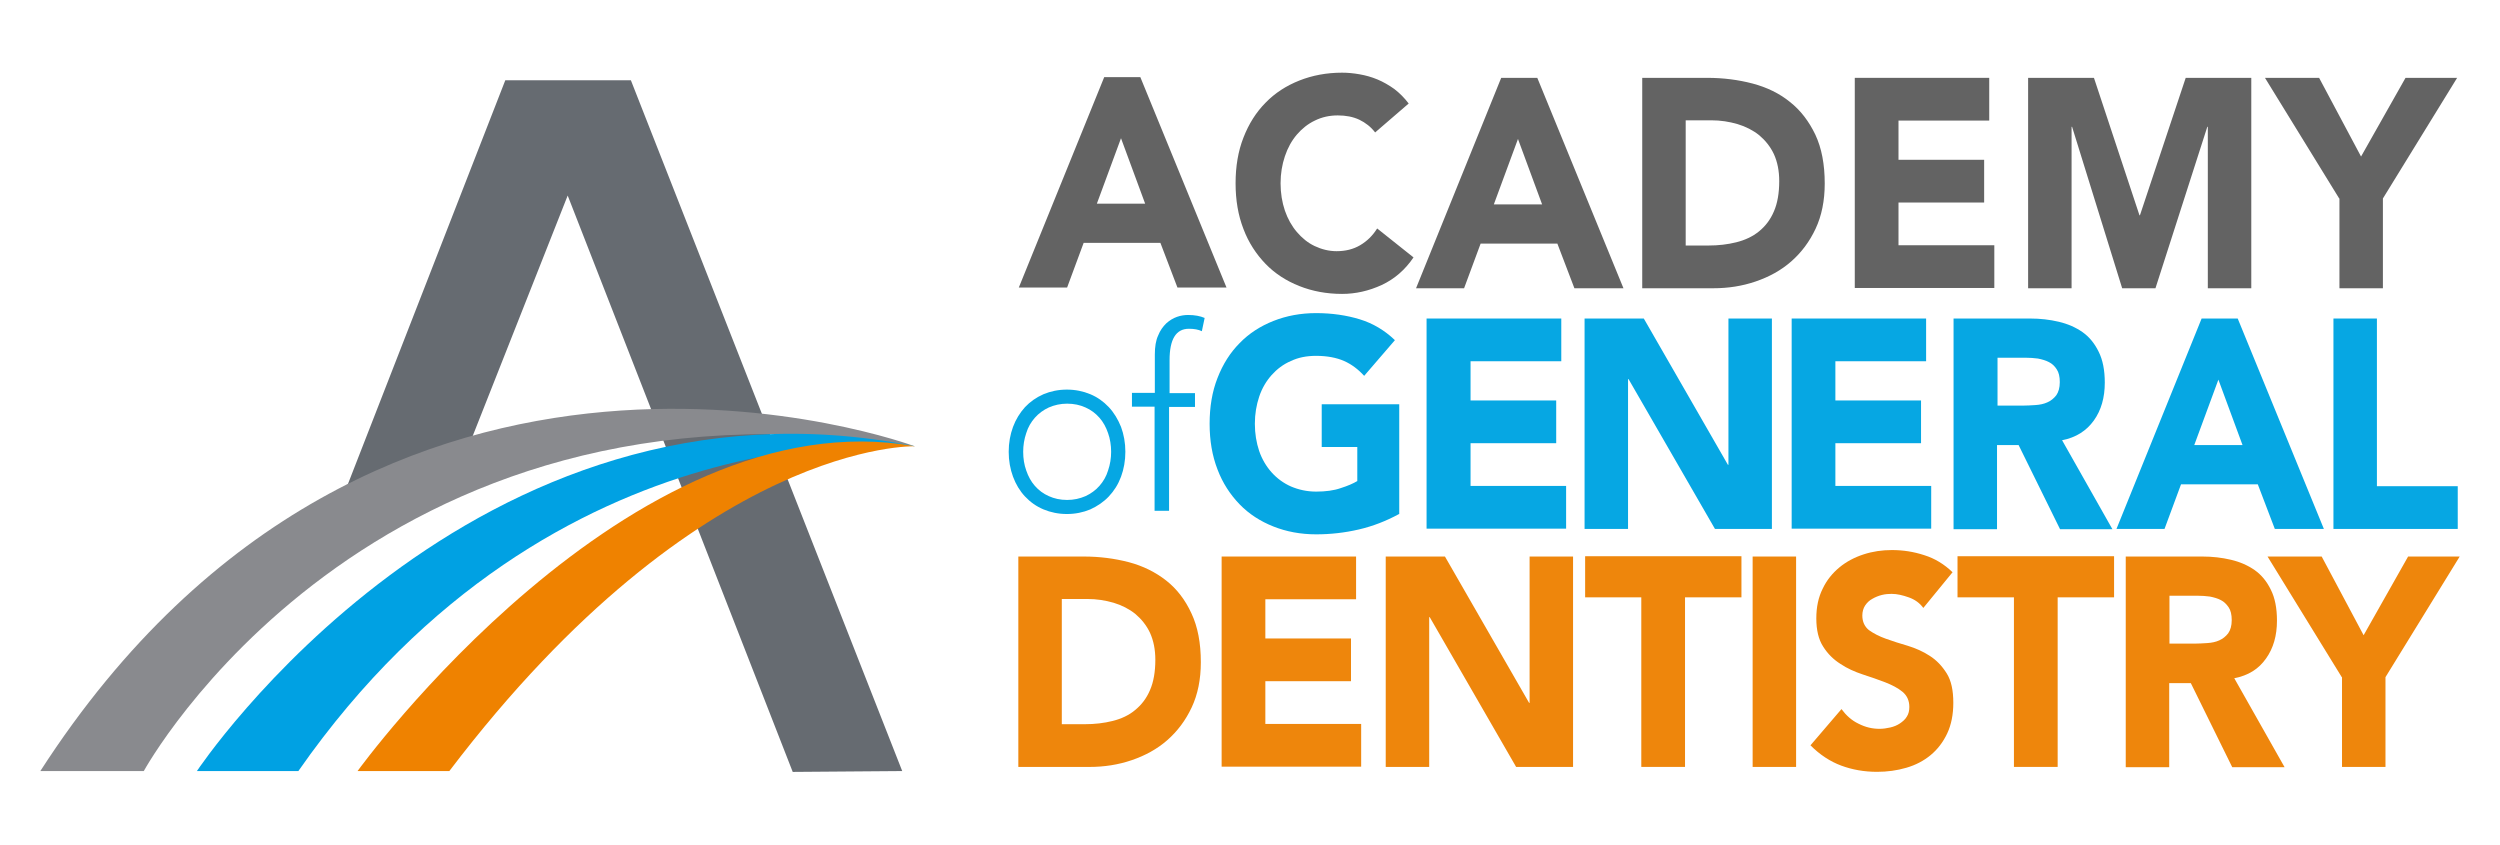
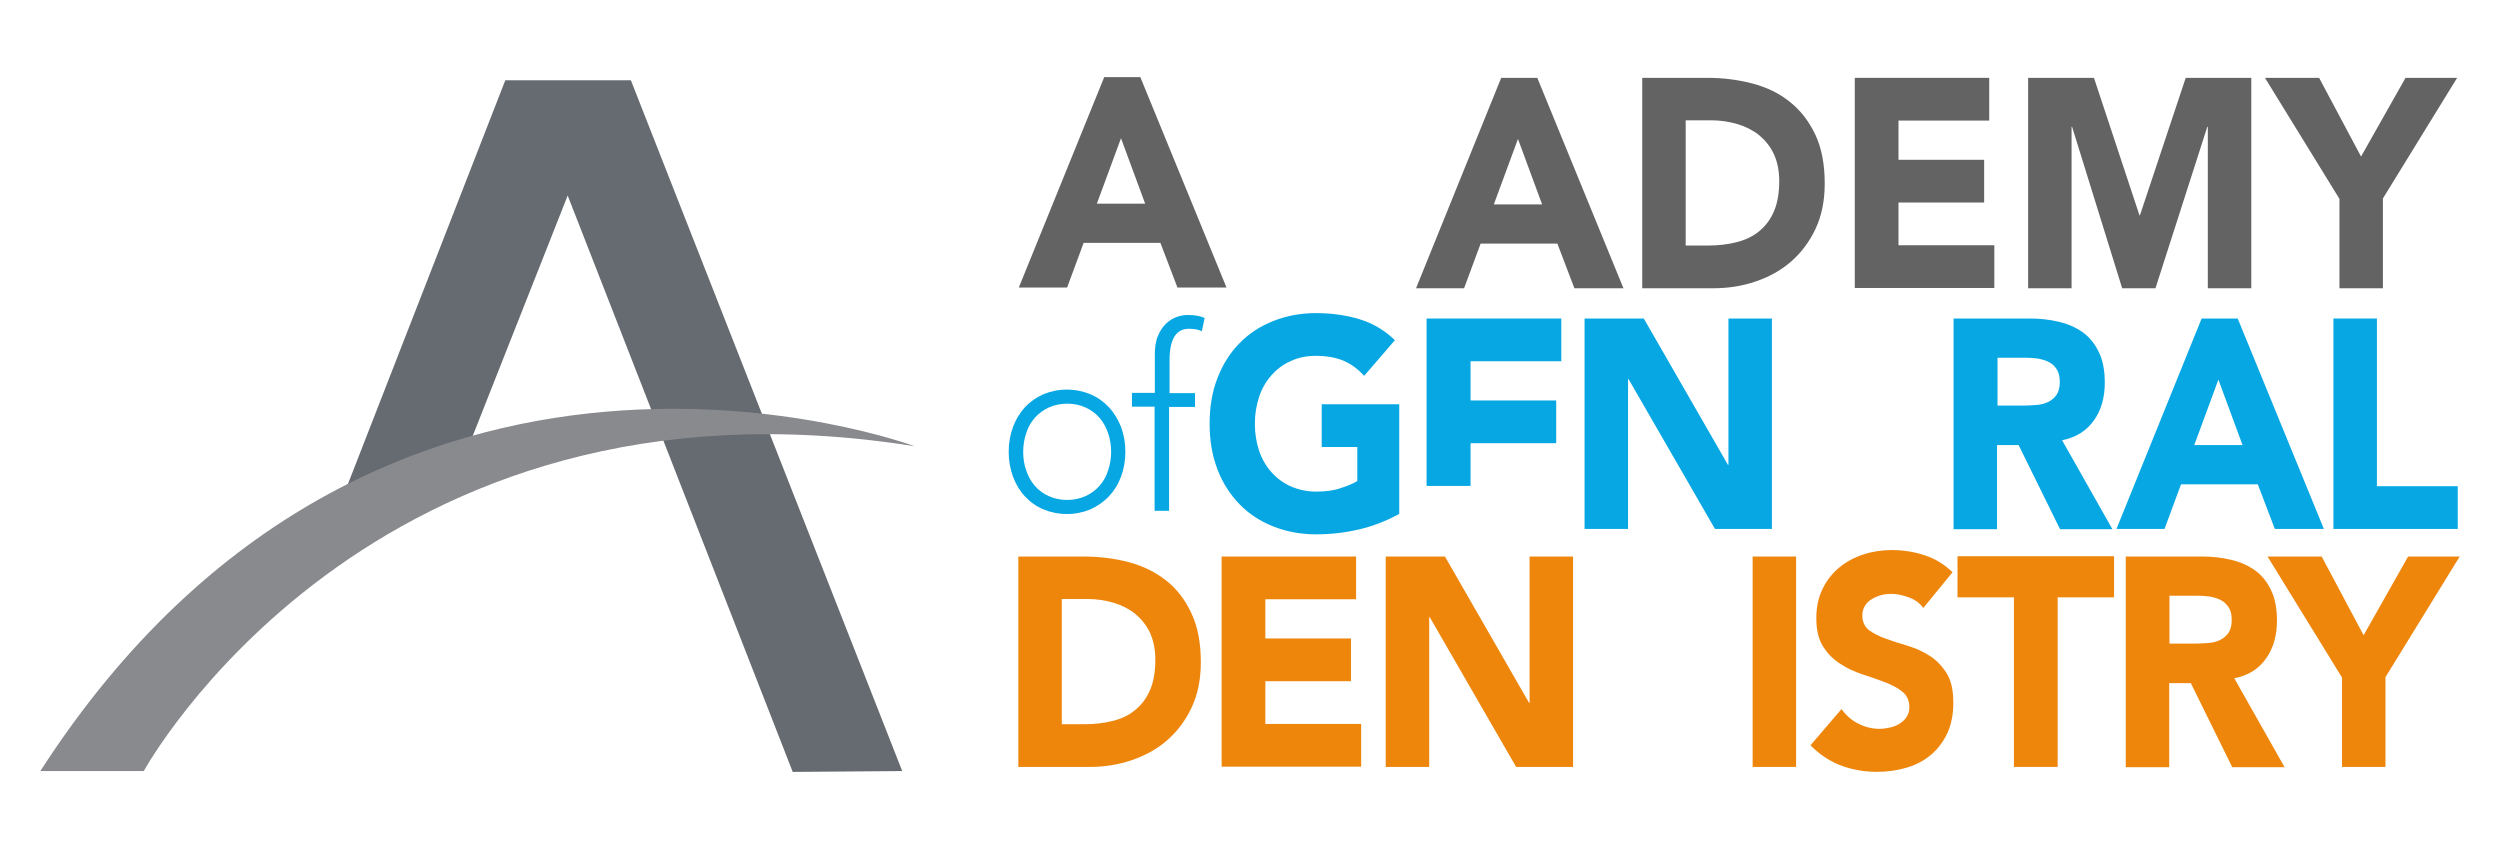
<svg xmlns="http://www.w3.org/2000/svg" width="296" height="100" viewBox="0 0 296 100" fill="none">
  <path d="M130.741 9.129H135.014L145.217 34.041H139.408L137.392 28.758H128.303L126.347 34.041H120.629L130.741 9.129ZM132.727 16.366L129.868 24.115H135.586L132.727 16.366Z" fill="#636363" />
-   <path d="M162.815 15.682C162.304 15.01 161.672 14.529 160.949 14.177C160.197 13.825 159.354 13.665 158.391 13.665C157.428 13.665 156.525 13.857 155.683 14.273C154.87 14.658 154.148 15.234 153.546 15.938C152.944 16.643 152.462 17.507 152.131 18.5C151.8 19.493 151.62 20.549 151.62 21.702C151.62 22.887 151.8 23.944 152.131 24.936C152.462 25.897 152.944 26.762 153.546 27.466C154.148 28.171 154.84 28.747 155.653 29.131C156.465 29.515 157.338 29.74 158.241 29.74C159.294 29.74 160.227 29.515 161.04 29.035C161.852 28.555 162.514 27.914 163.056 27.05L167.36 30.476C166.366 31.949 165.102 33.038 163.598 33.742C162.063 34.447 160.498 34.799 158.903 34.799C157.067 34.799 155.382 34.479 153.847 33.87C152.312 33.262 150.958 32.397 149.844 31.245C148.731 30.092 147.828 28.715 147.226 27.114C146.594 25.481 146.293 23.688 146.293 21.702C146.293 19.717 146.594 17.892 147.226 16.291C147.858 14.658 148.731 13.281 149.844 12.16C150.958 11.007 152.312 10.143 153.847 9.534C155.382 8.926 157.067 8.605 158.903 8.605C159.565 8.605 160.257 8.67 160.979 8.798C161.702 8.926 162.394 9.118 163.086 9.406C163.778 9.694 164.44 10.079 165.072 10.527C165.704 11.007 166.276 11.584 166.788 12.256L162.815 15.682Z" fill="#636363" />
  <path d="M177.742 9.217H182.016L192.218 34.129H186.409L184.393 28.846H175.304L173.348 34.129H167.66L177.742 9.217ZM179.728 16.454L176.869 24.203H182.587L179.728 16.454Z" fill="#636363" />
  <path d="M194.41 9.217H202.145C204.01 9.217 205.786 9.441 207.502 9.889C209.187 10.338 210.661 11.042 211.925 12.067C213.189 13.059 214.183 14.372 214.935 15.941C215.687 17.542 216.048 19.464 216.048 21.737C216.048 23.755 215.687 25.548 214.965 27.085C214.243 28.622 213.28 29.903 212.076 30.959C210.872 32.016 209.458 32.785 207.863 33.329C206.268 33.873 204.612 34.129 202.867 34.129H194.44V9.217H194.41ZM199.586 29.07H202.265C203.469 29.07 204.552 28.942 205.575 28.686C206.599 28.43 207.502 28.013 208.254 27.405C209.006 26.797 209.608 26.028 210.029 25.035C210.451 24.075 210.661 22.858 210.661 21.449C210.661 20.232 210.451 19.175 210.029 18.247C209.608 17.35 209.006 16.614 208.284 16.005C207.562 15.429 206.689 14.981 205.726 14.693C204.733 14.404 203.71 14.244 202.626 14.244H199.586V29.07Z" fill="#636363" />
  <path d="M219.605 9.217H235.525V14.276H224.782V18.919H234.923V23.979H224.782V29.038H236.127V34.097H219.605V9.217Z" fill="#636363" />
  <path d="M240.129 9.217H247.924L253.311 25.484H253.371L258.788 9.217H266.552V34.129H261.406V15.013H261.346L255.207 34.129H251.264L245.335 15.013H245.275V34.129H240.129V9.217Z" fill="#636363" />
  <path d="M276.96 23.498L268.172 9.217H274.582L279.548 18.535L284.814 9.217H290.924L282.136 23.498V34.129H276.99V23.498H276.96Z" fill="#636363" />
  <path d="M165.64 60.864C164.105 61.697 162.54 62.305 160.885 62.689C159.229 63.074 157.544 63.266 155.829 63.266C153.993 63.266 152.307 62.946 150.773 62.337C149.238 61.729 147.883 60.864 146.77 59.711C145.656 58.559 144.754 57.182 144.152 55.581C143.52 53.947 143.219 52.154 143.219 50.169C143.219 48.184 143.52 46.358 144.152 44.757C144.784 43.124 145.656 41.747 146.77 40.627C147.883 39.474 149.238 38.609 150.773 38.001C152.307 37.392 153.993 37.072 155.829 37.072C157.694 37.072 159.44 37.328 161.005 37.809C162.57 38.289 163.954 39.122 165.158 40.274L161.517 44.501C160.824 43.733 160.012 43.124 159.139 42.74C158.266 42.356 157.153 42.132 155.829 42.132C154.715 42.132 153.722 42.324 152.849 42.74C151.946 43.124 151.194 43.701 150.562 44.405C149.93 45.11 149.418 45.974 149.087 46.967C148.756 47.959 148.576 49.016 148.576 50.169C148.576 51.354 148.756 52.41 149.087 53.403C149.418 54.364 149.93 55.228 150.562 55.933C151.194 56.637 151.976 57.214 152.849 57.598C153.752 57.982 154.745 58.206 155.829 58.206C156.942 58.206 157.935 58.078 158.748 57.79C159.56 57.534 160.222 57.246 160.704 56.958V52.923H156.491V47.864H165.67V60.864H165.64Z" fill="#06A7E3" />
-   <path d="M168.936 37.713H184.856V42.772H174.113V47.415H184.254V52.475H174.113V57.534H185.428V62.593H168.906V37.713H168.936Z" fill="#06A7E3" />
+   <path d="M168.936 37.713H184.856V42.772H174.113V47.415H184.254V52.475H174.113V57.534H185.428H168.906V37.713H168.936Z" fill="#06A7E3" />
  <path d="M187.613 37.713H194.625L204.587 55.036H204.647V37.713H209.793V62.626H203.052L192.82 44.886H192.76V62.626H187.613V37.713Z" fill="#06A7E3" />
-   <path d="M212.133 37.713H228.052V42.772H217.309V47.415H227.451V52.475H217.309V57.534H228.654V62.593H212.133V37.713Z" fill="#06A7E3" />
  <path d="M231.301 37.713H240.359C241.563 37.713 242.676 37.841 243.76 38.097C244.843 38.353 245.776 38.77 246.558 39.314C247.371 39.89 248.003 40.659 248.484 41.651C248.966 42.612 249.207 43.829 249.207 45.302C249.207 47.063 248.785 48.568 247.913 49.785C247.04 51.002 245.806 51.802 244.151 52.123L250.109 62.657H243.91L239.005 52.699H236.447V62.657H231.301V37.713ZM236.477 48.024H239.516C239.968 48.024 240.479 47.992 240.991 47.96C241.503 47.928 241.984 47.832 242.405 47.639C242.827 47.447 243.158 47.191 243.459 46.807C243.73 46.423 243.88 45.91 243.88 45.238C243.88 44.597 243.76 44.085 243.519 43.733C243.278 43.349 242.977 43.06 242.586 42.868C242.225 42.676 241.773 42.548 241.292 42.452C240.81 42.388 240.329 42.356 239.878 42.356H236.507V48.024H236.477Z" fill="#06A7E3" />
  <path d="M260.672 37.713H264.945L275.147 62.626H269.339L267.323 57.342H258.234L256.278 62.626H250.59L260.672 37.713ZM262.658 44.95L259.799 52.699H265.517L262.658 44.95Z" fill="#06A7E3" />
  <path d="M276.25 37.713H281.426V57.566H290.996V62.626H276.28V37.713H276.25Z" fill="#06A7E3" />
  <path d="M120.57 65.893H128.305C130.171 65.893 131.946 66.117 133.662 66.565C135.347 67.013 136.822 67.75 138.086 68.743C139.35 69.735 140.343 71.048 141.065 72.617C141.817 74.218 142.179 76.139 142.179 78.413C142.179 80.43 141.817 82.224 141.095 83.76C140.373 85.297 139.41 86.578 138.206 87.635C137.002 88.692 135.588 89.46 133.993 90.005C132.398 90.549 130.742 90.805 128.997 90.805H120.57V65.893ZM125.747 85.746H128.425C129.629 85.746 130.712 85.618 131.736 85.362C132.759 85.105 133.662 84.689 134.384 84.081C135.136 83.472 135.738 82.704 136.16 81.711C136.581 80.751 136.792 79.534 136.792 78.125C136.792 76.908 136.581 75.851 136.16 74.923C135.738 74.026 135.136 73.29 134.414 72.681C133.692 72.105 132.819 71.656 131.856 71.368C130.863 71.08 129.84 70.92 128.756 70.92H125.717V85.746H125.747Z" fill="#EE860C" />
  <path d="M144.641 65.893H160.56V70.952H149.817V75.595H159.958V80.654H149.817V85.714H161.162V90.773H144.641V65.893Z" fill="#EE860C" />
  <path d="M164.07 65.893H171.082L181.044 83.216H181.104V65.893H186.25V90.805H179.509L169.277 73.065H169.217V90.805H164.07V65.893Z" fill="#EE860C" />
-   <path d="M194.361 70.725H187.68V65.857H206.187V70.725H199.507V90.802H194.33V70.725H194.361Z" fill="#EE860C" />
  <path d="M207.512 65.893H212.658V90.805H207.512V65.893Z" fill="#EE860C" />
  <path d="M227.721 71.98C227.3 71.403 226.728 70.987 226.006 70.731C225.283 70.475 224.621 70.314 223.959 70.314C223.598 70.314 223.207 70.346 222.816 70.442C222.425 70.539 222.033 70.699 221.702 70.891C221.341 71.083 221.07 71.339 220.83 71.691C220.619 72.011 220.499 72.428 220.499 72.876C220.499 73.613 220.769 74.189 221.281 74.605C221.823 74.99 222.485 75.342 223.297 75.63C224.11 75.918 224.983 76.206 225.885 76.463C226.818 76.751 227.691 77.135 228.473 77.647C229.286 78.16 229.948 78.864 230.49 79.729C231.031 80.593 231.272 81.746 231.272 83.219C231.272 84.596 231.031 85.813 230.55 86.837C230.068 87.862 229.406 88.727 228.594 89.399C227.781 90.072 226.818 90.584 225.705 90.904C224.621 91.224 223.448 91.385 222.244 91.385C220.709 91.385 219.295 91.128 218.001 90.648C216.707 90.168 215.473 89.367 214.359 88.246L218.031 83.956C218.573 84.692 219.235 85.3 220.047 85.685C220.86 86.101 221.672 86.293 222.545 86.293C222.966 86.293 223.388 86.229 223.809 86.133C224.23 86.037 224.621 85.877 224.952 85.653C225.283 85.428 225.584 85.172 225.765 84.852C225.976 84.532 226.066 84.148 226.066 83.699C226.066 82.963 225.795 82.354 225.253 81.906C224.712 81.458 224.019 81.106 223.207 80.785C222.394 80.465 221.522 80.177 220.559 79.857C219.596 79.537 218.723 79.152 217.91 78.608C217.098 78.096 216.406 77.423 215.864 76.559C215.322 75.726 215.052 74.605 215.052 73.228C215.052 71.883 215.292 70.731 215.804 69.706C216.285 68.681 216.978 67.849 217.79 67.176C218.603 66.504 219.566 65.992 220.649 65.639C221.732 65.287 222.846 65.127 223.989 65.127C225.314 65.127 226.577 65.319 227.841 65.735C229.075 66.12 230.189 66.792 231.182 67.753L227.721 71.98Z" fill="#EE860C" />
  <path d="M238.45 70.725H231.77V65.857H250.307V70.725H243.627V90.802H238.45V70.725Z" fill="#EE860C" />
  <path d="M251.688 65.893H260.746C261.95 65.893 263.063 66.021 264.146 66.277C265.23 66.533 266.163 66.949 266.945 67.494C267.758 68.07 268.39 68.838 268.871 69.831C269.353 70.792 269.593 72.009 269.593 73.482C269.593 75.243 269.172 76.748 268.299 77.965C267.427 79.213 266.193 79.982 264.538 80.302L270.496 90.837H264.297L259.392 80.879H256.834V90.837H251.688V65.893ZM256.834 76.204H259.873C260.324 76.204 260.836 76.171 261.348 76.139C261.859 76.107 262.341 76.011 262.762 75.819C263.183 75.627 263.514 75.371 263.815 74.987C264.086 74.602 264.237 74.09 264.237 73.418C264.237 72.777 264.116 72.265 263.876 71.913C263.635 71.56 263.334 71.24 262.943 71.048C262.581 70.856 262.13 70.728 261.649 70.632C261.167 70.568 260.686 70.536 260.234 70.536H256.864V76.204H256.834Z" fill="#EE860C" />
  <path d="M277.264 80.174L268.477 65.893H274.887L279.852 75.211L285.119 65.893H291.228L282.441 80.174V90.805H277.294V80.174H277.264Z" fill="#EE860C" />
  <path d="M119.43 53.494C119.43 52.437 119.61 51.444 119.941 50.548C120.272 49.651 120.754 48.883 121.356 48.21C121.958 47.57 122.68 47.057 123.553 46.673C124.395 46.321 125.328 46.129 126.321 46.129C127.314 46.129 128.247 46.321 129.09 46.673C129.932 47.026 130.655 47.538 131.287 48.21C131.889 48.851 132.37 49.651 132.731 50.548C133.062 51.444 133.243 52.437 133.243 53.494C133.243 54.55 133.062 55.543 132.731 56.44C132.4 57.336 131.919 58.105 131.287 58.777C130.685 59.418 129.932 59.93 129.09 60.314C128.247 60.667 127.314 60.859 126.321 60.859C125.328 60.859 124.395 60.667 123.553 60.314C122.71 59.962 121.988 59.45 121.356 58.777C120.754 58.137 120.272 57.336 119.941 56.44C119.61 55.543 119.43 54.55 119.43 53.494ZM121.145 53.494C121.145 54.294 121.265 55.031 121.506 55.703C121.747 56.408 122.078 57.016 122.529 57.529C122.981 58.041 123.522 58.457 124.185 58.745C124.816 59.033 125.539 59.194 126.351 59.194C127.134 59.194 127.856 59.033 128.518 58.745C129.15 58.457 129.722 58.041 130.173 57.529C130.625 57.016 130.986 56.408 131.196 55.703C131.437 54.999 131.558 54.262 131.558 53.494C131.558 52.725 131.437 51.957 131.196 51.284C130.956 50.58 130.625 49.971 130.173 49.459C129.722 48.947 129.18 48.531 128.518 48.242C127.886 47.954 127.164 47.794 126.351 47.794C125.569 47.794 124.847 47.954 124.185 48.242C123.553 48.531 122.981 48.947 122.529 49.459C122.078 49.971 121.717 50.58 121.506 51.284C121.265 51.989 121.145 52.725 121.145 53.494Z" fill="#06A7E3" />
  <path d="M136.732 48.148H134.023V46.515H136.732V41.968C136.732 41.072 136.852 40.303 137.123 39.727C137.364 39.118 137.695 38.67 138.086 38.286C138.477 37.933 138.899 37.677 139.35 37.517C139.801 37.357 140.253 37.293 140.674 37.293C141.457 37.293 142.119 37.421 142.63 37.645L142.299 39.214C141.908 39.022 141.396 38.926 140.764 38.926C139.23 38.926 138.477 40.175 138.477 42.641V46.547H141.487V48.18H138.417V60.476H136.702V48.148H136.732Z" fill="#06A7E3" />
  <path d="M59.826 9.504H74.697L106.823 91.293L93.858 91.395L67.214 23.152L53.583 57.654L39.617 61.358L59.826 9.504Z" fill="#666B71" />
  <path d="M4.773 91.296H17.023C17.023 91.296 43.667 42.537 108.298 52.837C108.298 52.837 44.858 29.142 4.773 91.296Z" fill="#898A8E" />
-   <path d="M23.312 91.295C23.312 91.295 55.819 42.333 108.344 52.836C108.344 52.836 65.733 47.712 35.324 91.295H23.312Z" fill="#00A1E3" />
-   <path d="M42.332 91.296C42.332 91.296 74.505 46.799 108.346 52.837C108.346 52.837 83.037 52.025 53.199 91.296H42.332Z" fill="#EF8200" />
</svg>